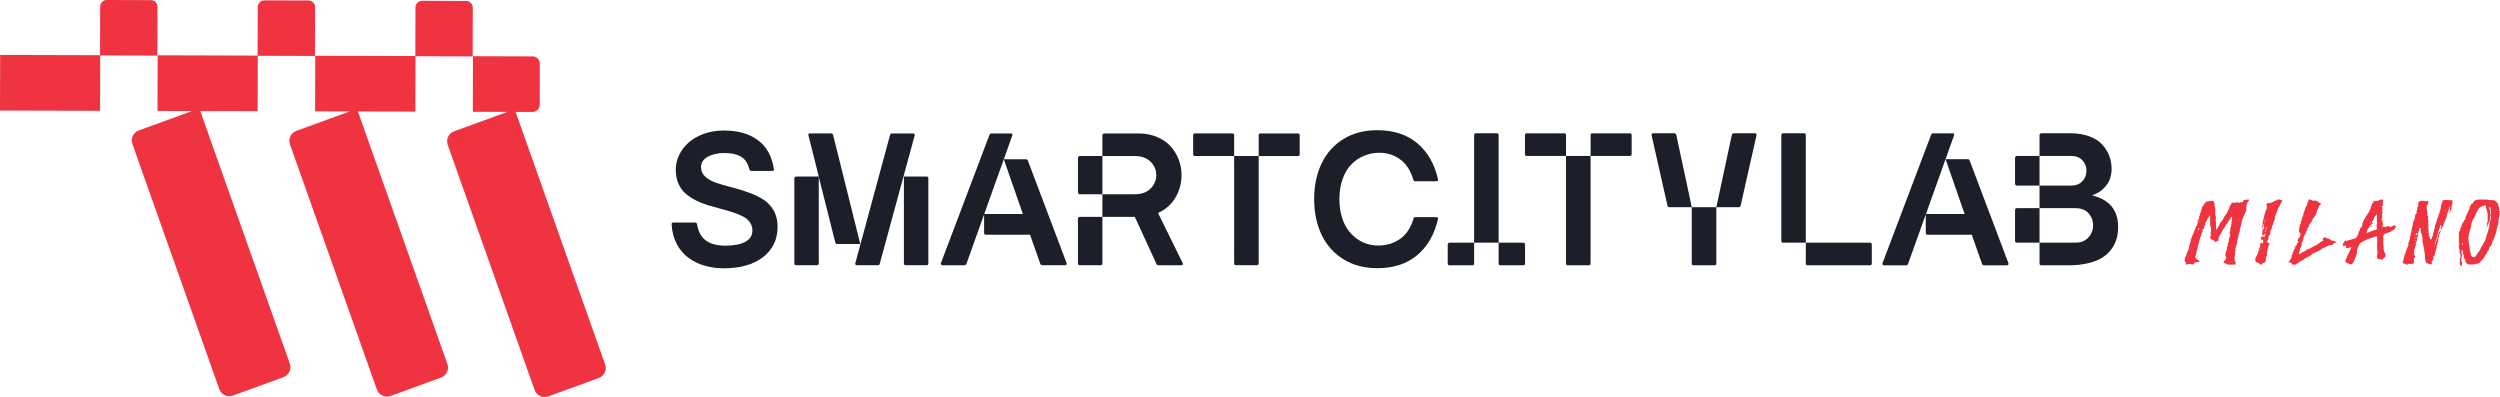
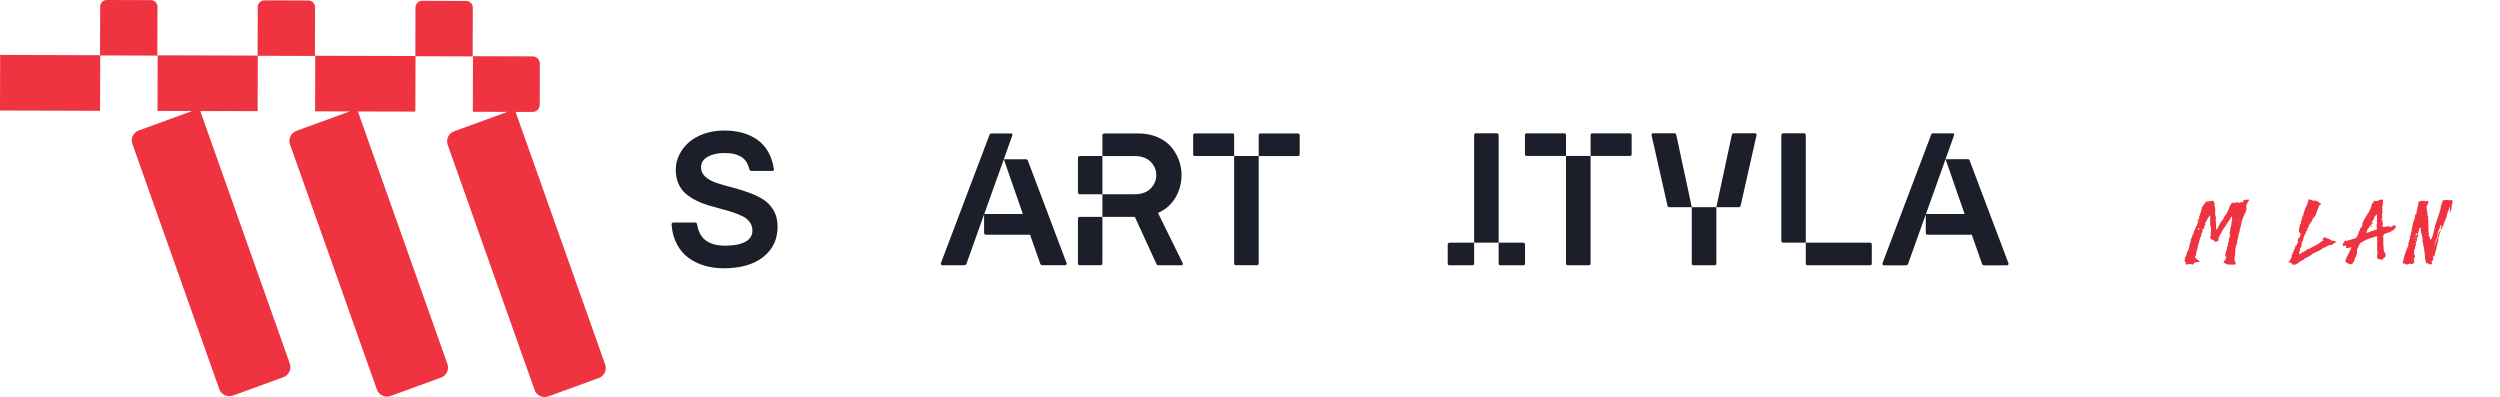
<svg xmlns="http://www.w3.org/2000/svg" width="340" height="54" viewBox="0 0 340 54" fill="none">
  <g clip-path="url(#clip0_265_158)">
    <path d="M102.202 23.246C102.06 23.246 101.964 23.171 101.915 23.022C101.807 22.581 101.647 22.212 101.433 21.915C101.222 21.619 100.958 21.392 100.646 21.234C100.334 21.077 100.007 20.966 99.666 20.904C99.323 20.842 98.933 20.811 98.492 20.811C97.61 20.811 96.862 20.979 96.253 21.317C95.644 21.655 95.34 22.134 95.34 22.761C95.34 23.254 95.531 23.674 95.915 24.025C96.3 24.376 96.798 24.654 97.409 24.863C98.02 25.072 98.696 25.268 99.434 25.456C100.172 25.645 100.912 25.866 101.652 26.124C102.395 26.382 103.071 26.694 103.685 27.055C104.296 27.419 104.794 27.919 105.179 28.562C105.563 29.204 105.754 29.957 105.754 30.824C105.754 32.541 105.106 33.913 103.809 34.943C102.511 35.972 100.713 36.487 98.415 36.487C97.489 36.487 96.625 36.369 95.82 36.132C95.015 35.894 94.288 35.541 93.638 35.069C92.988 34.599 92.459 33.975 92.049 33.199C91.641 32.425 91.404 31.533 91.337 30.524C91.329 30.45 91.347 30.388 91.393 30.336C91.44 30.287 91.499 30.261 91.574 30.261H94.538C94.688 30.261 94.775 30.341 94.801 30.499C94.958 31.492 95.353 32.224 95.983 32.699C96.612 33.173 97.504 33.41 98.663 33.41C99.821 33.41 100.69 33.238 101.345 32.892C102.001 32.547 102.328 32.036 102.328 31.36C102.328 30.927 102.209 30.545 101.972 30.218C101.735 29.89 101.415 29.622 101.01 29.418C100.605 29.214 100.143 29.029 99.622 28.861C99.101 28.693 98.554 28.536 97.979 28.386C97.404 28.237 96.829 28.074 96.253 27.899C95.678 27.724 95.131 27.502 94.61 27.236C94.089 26.97 93.627 26.661 93.222 26.31C92.817 25.959 92.498 25.508 92.26 24.953C92.023 24.399 91.904 23.772 91.904 23.073C91.904 22.374 92.056 21.73 92.361 21.092C92.665 20.455 93.091 19.888 93.643 19.393C94.192 18.898 94.886 18.5 95.725 18.199C96.563 17.899 97.476 17.75 98.469 17.75C100.337 17.75 101.864 18.18 103.05 19.045C104.237 19.906 104.97 21.214 105.246 22.962C105.271 23.045 105.261 23.114 105.215 23.169C105.168 23.223 105.104 23.251 105.021 23.251H102.207L102.202 23.246Z" fill="#1C1F2A" />
-     <path d="M108.029 35.819V24.27C108.029 24.195 108.055 24.133 108.104 24.082C108.153 24.033 108.217 24.007 108.292 24.007H111.354L109.953 18.431C109.894 18.24 109.961 18.144 110.154 18.144H113.031C113.188 18.144 113.281 18.224 113.307 18.382L116.995 33.181H113.869C113.712 33.181 113.619 33.101 113.593 32.944L111.354 24.056V35.817C111.354 35.984 111.271 36.067 111.104 36.067H108.292C108.117 36.067 108.029 35.984 108.029 35.817M116.554 36.07C116.461 36.07 116.397 36.044 116.353 35.99C116.312 35.935 116.304 35.866 116.327 35.783L121.04 18.384C121.074 18.227 121.164 18.147 121.316 18.147H124.154C124.246 18.147 124.313 18.175 124.36 18.227C124.406 18.281 124.417 18.351 124.391 18.433L119.652 35.845C119.619 35.995 119.528 36.07 119.376 36.07H116.552H116.554ZM122.931 35.819V24.007H126.006C126.173 24.007 126.256 24.095 126.256 24.27V35.819C126.256 35.987 126.173 36.07 126.006 36.07H123.194C123.019 36.07 122.931 35.987 122.931 35.819Z" fill="#1C1F2A" />
    <path d="M137.469 18.147C137.66 18.147 137.727 18.242 137.671 18.433L133.858 29.108H139.108L136.52 21.66H139.52C139.662 21.66 139.752 21.727 139.796 21.858L145.048 35.758C145.082 35.84 145.079 35.912 145.043 35.977C145.004 36.039 144.94 36.07 144.85 36.07H141.775C141.625 36.07 141.525 36.003 141.476 35.868L140.088 31.92H134.101C133.925 31.92 133.837 31.837 133.837 31.67V29.157L131.438 35.871C131.397 36.005 131.291 36.072 131.126 36.072H128.188C128.095 36.072 128.031 36.041 127.987 35.979C127.946 35.917 127.941 35.845 127.974 35.76L134.562 18.361C134.611 18.219 134.704 18.15 134.838 18.15H137.477L137.469 18.147Z" fill="#1C1F2A" />
    <path d="M146.601 26.158V21.482C146.601 21.407 146.627 21.345 146.676 21.294C146.725 21.245 146.789 21.219 146.864 21.219H149.926V26.418H146.864C146.789 26.418 146.727 26.393 146.676 26.344C146.627 26.295 146.601 26.23 146.601 26.155M149.926 29.495V35.819C149.926 35.987 149.844 36.07 149.676 36.07H146.864C146.689 36.07 146.601 35.987 146.601 35.819V29.745C146.601 29.578 146.689 29.495 146.864 29.495H149.926ZM149.926 29.495V26.421H154.288C155.23 26.421 155.96 26.163 156.476 25.645C156.991 25.129 157.252 24.515 157.252 23.808C157.252 23.102 156.994 22.501 156.476 21.99C155.96 21.477 155.23 21.221 154.288 21.221H149.926V18.41C149.926 18.335 149.952 18.273 150.001 18.222C150.05 18.173 150.114 18.147 150.189 18.147H154.801C155.751 18.147 156.61 18.309 157.376 18.634C158.142 18.959 158.761 19.39 159.233 19.929C159.705 20.468 160.064 21.069 160.314 21.735C160.564 22.403 160.688 23.094 160.688 23.811C160.688 24.91 160.415 25.928 159.863 26.867C159.313 27.803 158.521 28.502 157.487 28.962L160.838 35.76C160.879 35.85 160.881 35.928 160.845 35.984C160.807 36.044 160.747 36.072 160.665 36.072H157.564C157.422 36.072 157.327 36.013 157.278 35.897L154.34 29.498H149.926V29.495Z" fill="#1C1F2A" />
    <path d="M162.267 20.971V18.407C162.267 18.232 162.349 18.144 162.517 18.144H167.593C167.761 18.144 167.844 18.232 167.844 18.407V21.219H162.517C162.349 21.219 162.267 21.136 162.267 20.969M168.107 36.07C167.931 36.07 167.844 35.987 167.844 35.819V21.219H171.182V35.819C171.182 35.987 171.094 36.07 170.918 36.07H168.104H168.107ZM171.182 21.221V18.41C171.182 18.235 171.264 18.147 171.432 18.147H176.508C176.676 18.147 176.759 18.235 176.759 18.41V20.974C176.759 21.141 176.676 21.224 176.508 21.224H171.182V21.221Z" fill="#1C1F2A" />
-     <path d="M187.291 36.469C185.547 36.469 184.022 36.07 182.72 35.267C181.417 34.465 180.426 33.361 179.745 31.951C179.064 30.54 178.727 28.918 178.727 27.081C178.727 25.245 179.067 23.623 179.745 22.212C180.426 20.801 181.417 19.697 182.72 18.9C184.022 18.103 185.544 17.706 187.291 17.706C189.527 17.706 191.348 18.297 192.749 19.478C194.152 20.659 195.091 22.289 195.566 24.365C195.592 24.556 195.517 24.654 195.341 24.654H192.499C192.331 24.654 192.236 24.574 192.21 24.417C191.833 23.182 191.235 22.266 190.414 21.67C189.592 21.074 188.658 20.775 187.616 20.775C186.881 20.775 186.189 20.909 185.537 21.175C184.887 21.443 184.306 21.83 183.803 22.338C183.298 22.846 182.898 23.512 182.601 24.329C182.304 25.147 182.157 26.065 182.157 27.084C182.157 27.901 182.253 28.657 182.446 29.351C182.637 30.045 182.9 30.635 183.236 31.128C183.568 31.621 183.96 32.038 184.407 32.379C184.853 32.722 185.333 32.975 185.846 33.142C186.359 33.31 186.891 33.392 187.443 33.392C188.57 33.392 189.556 33.093 190.404 32.498C191.25 31.902 191.862 30.986 192.238 29.751C192.264 29.601 192.359 29.526 192.527 29.526H195.344C195.519 29.526 195.594 29.609 195.568 29.776C195.102 31.855 194.165 33.49 192.757 34.685C191.351 35.879 189.527 36.475 187.291 36.475" fill="#1C1F2A" />
    <path d="M196.889 35.83V33.264C196.889 33.189 196.915 33.124 196.964 33.075C197.013 33.026 197.077 33.001 197.152 33.001H200.482V35.83C200.482 35.997 200.395 36.08 200.219 36.08H197.152C196.977 36.08 196.889 35.997 196.889 35.83ZM200.482 18.39C200.482 18.214 200.565 18.126 200.733 18.126H203.562C203.73 18.126 203.813 18.214 203.813 18.39V33.001H200.482V18.39ZM203.813 35.83V33.001H207.143C207.218 33.001 207.28 33.026 207.331 33.075C207.38 33.124 207.406 33.189 207.406 33.264V35.83C207.406 35.997 207.318 36.08 207.143 36.08H204.076C203.9 36.08 203.813 35.997 203.813 35.83Z" fill="#1C1F2A" />
    <path d="M207.393 20.958V18.392C207.393 18.217 207.476 18.129 207.643 18.129H212.728C212.895 18.129 212.978 18.217 212.978 18.392V21.209H207.643C207.476 21.209 207.393 21.126 207.393 20.958ZM213.238 36.08C213.063 36.08 212.975 35.997 212.975 35.83V21.209H216.318V35.83C216.318 35.997 216.231 36.08 216.055 36.08H213.238ZM216.321 21.209V18.392C216.321 18.217 216.403 18.129 216.571 18.129H221.655C221.823 18.129 221.906 18.217 221.906 18.392V20.958C221.906 21.126 221.82 21.209 221.655 21.209H216.321Z" fill="#1C1F2A" />
    <path d="M227.062 28.18C226.905 28.18 226.807 28.105 226.773 27.956L224.619 18.415C224.586 18.224 224.658 18.126 224.833 18.126H227.702C227.859 18.126 227.952 18.206 227.978 18.364L230.083 28.18H227.065H227.062ZM230.08 35.83V28.18H233.423V35.83C233.423 35.997 233.336 36.08 233.16 36.08H230.343C230.168 36.08 230.08 35.997 230.08 35.83ZM233.421 28.18L235.526 18.364C235.551 18.206 235.642 18.126 235.802 18.126H238.68C238.848 18.126 238.915 18.222 238.882 18.415L236.728 27.956C236.694 28.105 236.599 28.18 236.439 28.18H233.421Z" fill="#1C1F2A" />
    <path d="M242.521 33.001C242.346 33.001 242.258 32.918 242.258 32.75V18.39C242.258 18.315 242.284 18.253 242.333 18.201C242.382 18.152 242.447 18.126 242.521 18.126H245.338C245.506 18.126 245.588 18.214 245.588 18.39V33.001H242.521ZM245.588 35.83V33.001H254.315C254.483 33.001 254.565 33.088 254.565 33.264V35.83C254.565 35.997 254.483 36.08 254.315 36.08H245.852C245.676 36.08 245.588 35.997 245.588 35.83Z" fill="#1C1F2A" />
    <path d="M265.546 18.129C265.737 18.129 265.804 18.224 265.747 18.418L261.93 29.108H267.189L264.597 21.647H267.602C267.744 21.647 267.837 21.714 267.878 21.848L273.138 35.77C273.171 35.853 273.169 35.928 273.13 35.99C273.091 36.052 273.027 36.083 272.937 36.083H269.857C269.707 36.083 269.606 36.016 269.555 35.881L268.164 31.925H262.167C261.992 31.925 261.904 31.842 261.904 31.675V29.157L259.5 35.881C259.459 36.016 259.353 36.083 259.188 36.083H256.244C256.152 36.083 256.084 36.052 256.043 35.99C256.002 35.928 255.997 35.856 256.03 35.77L262.629 18.343C262.678 18.201 262.771 18.131 262.905 18.131H265.546V18.129Z" fill="#1C1F2A" />
-     <path d="M274.046 24.977V21.472C274.046 21.397 274.072 21.335 274.121 21.283C274.17 21.234 274.234 21.209 274.309 21.209H277.376V25.24H274.309C274.234 25.24 274.172 25.214 274.121 25.165C274.072 25.116 274.046 25.052 274.046 24.977ZM274.046 32.75V28.569C274.046 28.495 274.072 28.433 274.121 28.381C274.17 28.332 274.234 28.306 274.309 28.306H277.376V33.001H274.309C274.134 33.001 274.046 32.918 274.046 32.75ZM277.639 36.08C277.464 36.08 277.376 35.997 277.376 35.83V33.001H282.259C283.01 33.001 283.598 32.768 284.024 32.299C284.449 31.832 284.661 31.28 284.661 30.646C284.661 30.011 284.449 29.462 284.029 29C283.606 28.536 283.015 28.306 282.257 28.306H277.374V25.24H281.656C282.324 25.24 282.84 25.041 283.208 24.644C283.575 24.247 283.76 23.77 283.76 23.21C283.76 22.65 283.577 22.199 283.208 21.802C282.842 21.404 282.324 21.206 281.656 21.206H277.374V18.39C277.374 18.315 277.399 18.253 277.448 18.201C277.497 18.15 277.562 18.126 277.637 18.126H281.581C282.558 18.126 283.42 18.266 284.165 18.547C284.914 18.825 285.497 19.202 285.92 19.674C286.34 20.146 286.655 20.659 286.866 21.214C287.075 21.768 287.178 22.354 287.178 22.973C287.178 23.432 287.106 23.878 286.959 24.311C286.812 24.744 286.536 25.173 286.126 25.593C285.716 26.014 285.202 26.331 284.586 26.54V26.589C286.905 27.174 288.066 28.6 288.066 30.87C288.066 31.43 287.999 31.953 287.865 32.441C287.73 32.928 287.501 33.4 287.176 33.857C286.851 34.311 286.438 34.7 285.935 35.02C285.435 35.342 284.792 35.598 284.008 35.791C283.224 35.982 282.329 36.08 281.328 36.08H277.634H277.639Z" fill="#1C1F2A" />
    <path d="M299.32 28.899C299.32 28.899 299.434 28.899 299.32 28.812V28.634C299.434 28.546 299.434 28.456 299.434 28.368C299.434 28.28 299.434 28.19 299.547 28.103L299.89 27.571C300.004 27.571 300.004 27.484 300.12 27.393H300.463C300.577 27.306 300.806 27.306 300.922 27.306C301.038 27.306 301.038 27.393 301.038 27.393C301.152 27.571 301.268 27.659 301.152 27.837V28.015C301.265 28.103 301.265 28.28 301.265 28.368V29.078C301.265 29.256 301.265 29.343 301.379 29.521V29.609C301.265 29.875 301.379 30.14 301.379 30.494V31.29C301.456 31.172 301.533 31.083 301.608 31.025C301.724 30.759 301.838 30.581 301.951 30.316C302.181 30.05 302.411 29.784 302.524 29.431C302.638 29.343 302.754 29.165 302.754 29.078C302.87 29.078 302.87 28.99 302.87 28.99V28.902C302.983 28.637 303.213 28.371 303.213 28.105C303.326 28.017 303.326 27.84 303.442 27.752C303.442 27.664 303.556 27.574 303.556 27.574H304.129C304.129 27.486 304.245 27.486 304.358 27.486V27.574H304.588C304.701 27.486 304.817 27.486 304.931 27.486H305.044C305.044 27.398 305.044 27.308 305.158 27.221C305.387 27.221 305.501 27.133 305.847 27.133V27.311C305.617 27.489 305.617 27.754 305.503 27.93V28.549C305.503 28.727 305.39 28.902 305.274 29.08C305.16 29.346 305.044 29.611 304.931 29.965C304.817 30.318 304.817 30.584 304.701 30.94C304.588 31.205 304.588 31.383 304.588 31.561C304.474 31.649 304.474 31.739 304.474 31.739C304.474 32.005 304.361 32.183 304.361 32.449C304.247 32.626 304.247 32.802 304.247 33.068C304.131 33.245 304.131 33.511 304.018 33.687V34.04C304.018 34.218 303.904 34.393 304.018 34.571C303.904 34.837 303.904 35.015 303.904 35.19V35.456C303.904 35.456 303.904 35.544 304.018 35.634C304.131 35.721 304.018 35.812 304.018 35.899V35.987H303.102C302.986 35.987 302.872 35.987 302.872 35.899C302.756 35.899 302.643 35.812 302.643 35.812C302.413 35.812 302.413 35.724 302.413 35.634C302.413 35.544 302.527 35.546 302.527 35.456C302.756 35.278 302.756 35.102 302.756 34.925C302.643 34.837 302.643 34.746 302.643 34.659C302.643 34.481 302.756 34.306 302.756 34.04C302.756 34.04 302.872 34.04 302.872 33.952V33.599C302.986 33.511 302.986 33.333 302.986 33.155C302.986 32.967 303.058 32.977 303.102 32.977V32.624C303.215 32.358 303.215 32.18 303.332 31.915C303.218 31.827 303.218 31.737 303.218 31.649C303.331 31.471 303.332 31.205 303.332 31.03V30.942C303.445 30.855 303.445 30.677 303.445 30.499C303.558 30.411 303.445 30.321 303.445 30.233C303.445 30.233 303.559 30.145 303.559 30.055V29.524L303.445 29.436C303.445 29.614 303.331 29.702 303.215 29.88C303.215 29.88 303.215 29.967 303.102 30.058C302.986 30.058 303.102 30.145 302.986 30.236L302.643 30.767C302.529 30.945 302.3 31.21 302.184 31.476C302.07 31.742 301.841 32.007 301.724 32.361V32.714C301.571 32.773 301.457 32.832 301.381 32.892C301.306 32.892 301.229 32.863 301.152 32.804C301.152 32.717 301.038 32.626 300.922 32.626C300.847 32.568 300.77 32.539 300.693 32.539C300.693 32.48 300.654 32.421 300.577 32.361C300.577 32.273 300.577 32.095 300.693 32.007V31.92C300.577 31.742 300.693 31.654 300.693 31.476V30.857C300.693 30.857 300.577 30.769 300.577 30.679V29.263C300.463 29.351 300.347 29.529 300.347 29.617C300.231 29.704 300.117 29.882 300.117 30.06C300.004 30.06 300.004 30.148 300.004 30.238C300.004 30.238 299.89 30.238 299.89 30.326C299.89 30.413 300.004 30.504 299.89 30.591C299.777 30.679 299.777 30.857 299.777 30.945V31.032C299.777 31.091 299.739 31.12 299.663 31.12H299.547V31.564C299.434 31.564 299.434 31.651 299.434 31.651V31.829H299.32C299.32 31.917 299.434 31.917 299.434 32.007C299.32 32.007 299.32 32.095 299.32 32.185C299.32 32.276 299.204 32.273 299.204 32.363C299.204 32.541 299.091 32.717 299.091 32.895C299.015 32.953 299.015 32.982 299.091 32.982C299.091 33.07 298.977 33.16 298.977 33.16C298.977 33.426 298.861 33.604 298.861 33.779C298.861 33.867 298.861 33.957 298.748 34.045V34.133C298.748 34.311 298.634 34.576 298.634 34.752C298.521 34.839 298.521 34.93 298.521 35.017C298.75 35.195 298.864 35.371 299.093 35.461V35.549L299.207 35.636H298.864C298.634 35.636 298.634 35.724 298.405 35.724V35.812C298.291 35.899 298.291 35.99 298.175 35.99C298.059 35.99 298.061 35.902 297.945 35.902C297.829 35.902 297.829 35.99 297.716 35.902C297.602 35.902 297.486 35.902 297.486 35.99H297.257V35.812C297.257 35.724 297.257 35.634 297.143 35.546C297.068 35.488 297.068 35.428 297.143 35.368V35.015C297.257 34.927 297.257 34.837 297.373 34.661V34.483C297.486 34.306 297.486 34.13 297.602 34.04C297.602 33.952 297.716 33.774 297.716 33.687C297.716 33.421 297.829 33.243 297.829 33.068C297.945 32.889 297.945 32.802 297.945 32.624V32.536C298.059 32.449 298.059 32.358 298.059 32.27C298.172 32.093 298.172 31.917 298.288 31.827V31.739C298.402 31.651 298.402 31.474 298.402 31.386C298.402 31.386 298.402 31.298 298.515 31.298V31.032H298.629V30.945C298.629 30.857 298.629 30.767 298.742 30.679V30.767C298.856 30.589 298.742 30.413 298.972 30.323C298.856 30.235 298.856 30.145 298.856 30.145C298.856 30.058 298.972 30.058 298.972 30.058C298.972 29.97 298.856 29.97 298.856 29.97C298.856 29.882 298.972 29.882 298.972 29.792V29.704C299.086 29.704 298.972 29.882 299.086 29.882V29.439C299.086 29.351 299.199 29.261 299.199 29.261V29.173C299.315 29.173 299.199 29.085 299.199 29.085C299.199 28.997 299.199 28.907 299.315 28.907M298.975 31.29C299.088 31.203 299.088 31.113 299.088 31.025H298.975C298.975 31.113 298.859 31.203 298.975 31.29ZM299.091 30.14H299.204V30.052C299.204 30.052 299.091 30.052 299.091 30.14ZM304.363 29.962C304.363 29.962 304.477 29.962 304.477 29.875H304.363V29.962Z" fill="#EF3340" />
-     <path d="M310.353 27.239V27.417C310.124 27.628 310.124 27.881 309.982 28.092C309.881 28.281 309.752 28.348 309.752 28.58C309.608 28.869 309.51 29.222 309.381 29.511V29.689C309.381 29.8 309.381 29.978 309.28 29.978V30.045C309.28 30.156 309.136 30.267 309.136 30.445V30.522C309.136 30.522 309.136 30.622 309.007 30.733C309.007 30.8 308.906 30.911 309.007 30.989C309.007 31.056 308.973 31.089 308.906 31.089C308.906 31.2 308.906 31.278 308.777 31.378V31.577C308.777 31.755 308.677 31.964 308.535 32.142C308.535 32.219 308.39 32.33 308.535 32.431V32.508C308.39 32.608 308.292 32.686 308.39 32.797C308.323 32.864 308.323 32.923 308.39 32.975C308.39 32.975 308.535 32.975 308.535 33.086H308.679C308.535 33.361 308.393 33.728 308.393 34.017C308.292 34.306 308.292 34.481 308.292 34.78C308.292 34.847 308.148 34.958 308.148 35.069V35.422C308.148 35.533 308.148 35.6 308.019 35.6C308.019 35.726 307.985 35.788 307.918 35.788C307.851 35.788 307.775 35.763 307.689 35.711C307.689 35.788 307.689 35.889 307.544 36C307.544 36 307.415 36 307.315 35.889C307.315 35.788 307.17 35.788 307.17 35.788C307.085 35.711 306.941 35.711 306.941 35.711C306.799 35.6 306.711 35.533 306.711 35.314V35.247C306.711 35.136 306.796 35.069 306.796 34.958C307.082 34.669 307.082 34.373 307.168 34.084C307.168 34.039 307.216 34.017 307.312 34.017C307.312 33.943 307.264 33.906 307.168 33.906C307.168 33.839 307.168 33.728 307.312 33.728V33.55C307.413 33.439 307.413 33.361 307.413 33.261C307.413 33.261 307.312 33.261 307.312 33.15H307.413C307.413 33.105 307.456 33.046 307.542 32.972L307.686 33.083C307.542 33.15 307.686 33.15 307.686 33.15C307.753 33.105 307.787 33.046 307.787 32.972V32.606H307.686C307.642 32.737 307.529 32.683 307.542 32.683V32.505C307.542 32.505 307.542 32.428 307.413 32.327C307.542 32.216 307.686 32.216 307.686 32.139V31.85C307.542 31.75 307.686 31.75 307.686 31.672V31.373C307.686 31.373 307.686 31.272 307.787 31.272V31.195C307.787 31.195 307.916 31.084 307.916 30.984V30.728C307.916 30.728 307.787 30.728 307.787 30.617C307.916 30.617 307.916 30.517 307.916 30.439C307.787 30.517 307.787 30.617 307.787 30.617V30.906C307.787 30.984 307.686 31.084 307.686 31.084C307.542 31.084 307.686 31.084 307.686 30.984C307.686 30.728 307.686 30.331 307.787 29.975C307.916 29.4 308.016 28.869 308.287 28.348V27.994C308.143 27.816 308.287 27.705 308.388 27.628H308.674C308.775 27.628 308.904 27.527 309.004 27.527C309.09 27.453 309.214 27.391 309.376 27.339C309.376 27.339 309.505 27.239 309.605 27.239C309.75 27.161 309.879 27.061 310.121 27.161C310.206 27.161 310.206 27.239 310.351 27.239M307.544 33.715H307.415V33.826L307.544 33.715ZM308.145 31.845L308.016 31.744V31.845L307.916 31.956H307.787V31.845C307.686 32.134 307.686 32.42 307.686 32.598C307.686 32.42 307.686 32.211 307.787 32.134H307.916C307.916 32.211 307.787 32.211 307.916 32.322C308.016 32.134 308.016 32.033 308.145 31.845ZM307.916 30.328C308.016 30.261 308.016 30.151 308.016 30.04C307.916 30.151 307.916 30.261 307.916 30.261V30.328ZM307.916 32.42V32.598C308.016 32.598 307.916 32.498 307.916 32.42ZM308.016 29.973C308.145 29.973 308.145 29.862 308.016 29.862V29.973ZM308.145 31.368C308.016 31.368 308.016 31.445 308.016 31.566C308.145 31.566 308.145 31.445 308.145 31.445V31.368ZM308.29 31.082C308.145 31.082 308.016 31.082 308.145 31.192V31.27C308.145 31.218 308.193 31.192 308.29 31.192V31.082ZM308.29 30.793C308.29 30.867 308.241 30.929 308.145 30.981C308.39 30.981 308.375 30.971 308.29 30.793Z" fill="#EF3340" />
    <path d="M317.746 32.975C317.633 32.975 317.517 33.062 317.403 33.062C317.403 33.15 317.29 33.15 317.29 33.15C317.29 33.238 317.176 33.328 317.06 33.328C316.831 33.328 316.717 33.328 316.601 33.416C316.487 33.503 316.242 33.594 316.129 33.681C315.899 33.681 315.899 33.769 315.786 33.859C315.672 33.947 315.456 34.037 315.342 34.125C314.999 34.303 314.653 34.391 314.426 34.569C314.349 34.627 314.31 34.686 314.31 34.746H314.197C314.083 34.834 313.967 34.834 313.967 34.925C313.854 34.925 313.738 35.012 313.738 35.012C313.622 35.1 313.508 35.1 313.379 35.19C313.379 35.278 313.266 35.368 313.15 35.368C313.036 35.456 312.806 35.546 312.69 35.634C312.69 35.721 312.476 35.812 312.476 35.812C312.363 35.899 312.247 35.899 312.247 35.99H311.787C311.712 35.931 311.674 35.872 311.674 35.812C311.558 35.724 311.444 35.634 311.215 35.724C311.215 35.666 311.254 35.606 311.331 35.546C311.444 35.368 311.674 35.102 311.674 34.837V34.659C311.788 34.659 311.787 34.571 311.787 34.481V34.303H311.901C311.901 34.125 312.014 34.037 312.014 33.859H312.128C312.128 33.772 312.015 33.681 312.128 33.594C312.128 33.652 312.166 33.652 312.241 33.594V33.506C312.128 33.506 312.128 33.594 312.128 33.594V33.416H312.241C312.241 33.416 312.358 33.416 312.358 33.328C312.433 33.328 312.433 33.299 312.358 33.24C312.358 33.153 312.358 33.062 312.587 33.062L312.474 32.975C312.474 32.975 312.587 32.887 312.587 32.797H312.474C312.36 32.709 312.587 32.619 312.587 32.531H312.474C312.474 32.443 312.587 32.353 312.688 32.353V32.441C312.688 32.441 312.801 32.441 312.801 32.353H312.688V32.265C312.801 32.178 312.917 32.087 312.801 32C312.801 31.912 312.915 31.912 312.915 31.822H313.028C313.028 31.822 312.915 31.734 312.915 31.822C312.685 31.644 312.585 31.468 312.685 31.203C312.685 30.937 312.799 30.759 312.799 30.494C312.912 30.494 312.912 30.406 312.912 30.406C312.912 30.228 312.912 30.052 313.026 29.962C313.026 29.697 313.139 29.519 313.255 29.253C313.255 29.165 313.255 28.987 313.369 28.809C313.369 28.722 313.369 28.631 313.498 28.544V28.278C313.727 28.1 313.727 27.834 313.841 27.569V27.481C313.954 27.393 313.954 27.215 313.954 27.128H314.184C314.297 27.215 314.413 27.215 314.413 27.215C314.527 27.303 314.643 27.303 314.643 27.303H314.757C314.873 27.215 314.873 27.303 314.986 27.303C315.216 27.391 315.445 27.569 315.546 27.656C315.659 27.656 315.659 27.744 315.659 27.744C315.659 27.922 315.445 27.832 315.445 27.922C315.329 28.1 315.329 28.275 315.216 28.453C315.216 28.512 315.178 28.571 315.102 28.631V28.719C315.102 28.807 315.102 28.897 314.986 28.985V29.163C314.986 29.25 314.873 29.341 314.757 29.428C314.873 29.606 314.643 29.606 314.643 29.606C314.567 29.665 314.53 29.724 314.53 29.784C314.53 29.784 314.53 29.872 314.416 29.962C314.416 30.05 314.416 30.14 314.3 30.228C314.3 30.228 314.186 30.316 314.186 30.406C314.073 30.406 314.073 30.494 314.073 30.584C313.957 30.672 314.073 30.762 313.957 30.849C313.843 30.937 313.957 30.937 313.957 31.027H313.727C313.841 31.205 313.841 31.293 313.727 31.381C313.65 31.439 313.611 31.498 313.611 31.559C313.611 31.646 313.611 31.737 313.498 31.824C313.498 31.912 313.369 32.002 313.369 32.09C313.369 32.178 313.255 32.268 313.255 32.443C313.255 32.619 313.142 32.797 313.026 33.062V33.24C313.026 33.418 313.026 33.506 312.912 33.594C312.912 33.652 312.874 33.711 312.799 33.772V34.037C312.799 34.125 312.685 34.215 312.685 34.303V34.569H312.799C312.799 34.481 312.912 34.481 313.028 34.391C313.258 34.213 313.616 34.125 313.73 33.947C313.843 33.859 314.073 33.859 314.189 33.769C314.303 33.681 314.532 33.591 314.648 33.503C314.724 33.503 314.762 33.474 314.762 33.416H314.878C315.221 33.238 315.45 33.062 315.665 32.884C315.778 32.797 315.894 32.706 316.008 32.706C316.008 32.619 315.894 32.619 315.894 32.529C315.894 32.438 315.894 32.441 316.008 32.35C316.121 32.263 316.237 32.263 316.366 32.35C316.366 32.35 316.482 32.35 316.482 32.438C316.712 32.438 316.825 32.526 316.941 32.616C317.055 32.704 317.171 32.794 317.285 32.704C317.398 32.791 317.628 32.791 317.744 32.969" fill="#EF3340" />
    <path d="M320.983 31.014C321.169 30.937 321.169 30.947 321.197 30.816C321.254 30.695 321.326 30.561 321.27 30.416C321.27 30.406 321.285 30.383 321.285 30.362C321.298 30.295 321.443 30.251 321.37 30.174L321.455 29.985L321.77 29.454C321.884 29.276 321.971 29.101 322.1 28.943C322.185 28.832 322.245 28.711 322.286 28.59C322.4 28.358 322.5 28.136 322.529 27.904C322.557 27.803 322.614 27.716 322.657 27.605C322.701 27.595 322.743 27.582 322.802 27.561C322.802 27.527 322.786 27.484 322.802 27.44C322.802 27.396 322.817 27.352 322.817 27.319C322.975 27.329 323.132 27.329 323.29 27.329C323.346 27.329 323.418 27.295 323.475 27.262C323.633 27.151 323.834 27.13 324.048 27.14C324.105 27.195 324.105 27.262 324.105 27.329L324.061 27.682V27.783C324.089 27.883 324.089 27.961 323.989 28.048C323.932 28.092 323.989 28.136 323.989 28.193C324.017 28.358 324.017 28.536 323.989 28.701C323.989 28.812 323.989 28.899 324.045 28.99C323.932 29.078 323.932 29.168 323.932 29.279C323.932 29.323 324.045 29.323 324.004 29.39C323.976 29.444 323.989 29.5 323.976 29.555V29.699L323.919 29.776C323.847 29.831 323.818 29.898 323.847 29.965C323.86 29.954 323.875 29.942 323.891 29.942C323.906 29.898 323.906 29.831 323.991 29.854C324.048 29.864 324.035 29.921 324.035 29.954C324.022 30.021 323.95 30.099 324.007 30.153C324.063 30.207 324.022 30.274 324.05 30.331C324.094 30.388 324.05 30.419 324.05 30.475C324.066 30.563 324.066 30.63 324.007 30.707C323.991 30.731 324.007 30.785 324.007 30.808C324.208 30.896 324.394 30.886 324.566 30.808C324.724 30.731 324.853 30.754 324.982 30.818C325.01 30.829 325.038 30.852 325.067 30.873C325.211 30.818 325.369 30.805 325.469 30.684C325.469 30.651 325.541 30.64 325.583 30.617C325.727 30.695 325.828 30.782 325.869 30.893C325.768 30.971 325.668 31.058 325.624 31.169C325.58 31.257 325.51 31.324 325.382 31.334C325.353 31.345 325.296 31.355 325.281 31.368C325.224 31.546 325.007 31.556 324.837 31.613L324.365 31.791C324.308 31.824 324.236 31.845 324.192 31.878C324.148 32.01 324.136 32.144 324.092 32.265C324.063 32.332 324.148 32.376 324.177 32.443C324.133 32.544 324.105 32.642 324.133 32.763C324.148 32.773 324.148 32.807 324.133 32.83C324.105 32.941 324.148 33.073 324.133 33.196C324.105 33.307 324.161 33.408 324.161 33.506C324.161 33.55 324.177 33.594 324.177 33.638C324.133 33.846 324.205 34.058 324.262 34.28C324.375 34.357 324.363 34.478 324.435 34.589C324.45 34.633 324.507 34.69 324.419 34.744C324.404 34.767 324.419 34.821 324.419 34.844C324.404 34.932 324.363 35.01 324.247 35.043C324.161 35.066 324.133 35.11 324.133 35.175C324.133 35.218 324.076 35.262 324.048 35.296C323.947 35.329 323.847 35.306 323.746 35.285C323.674 35.262 323.589 35.242 323.504 35.231C323.388 35.221 323.318 35.177 323.318 35.087C323.289 35.033 323.274 34.976 323.274 34.909C323.274 34.832 323.274 34.731 323.302 34.654C323.346 34.489 323.331 34.334 323.318 34.166C323.302 34.011 323.29 33.857 323.29 33.702C323.274 33.48 323.305 33.282 323.29 33.07C323.29 32.969 323.318 32.871 323.305 32.771C323.289 32.737 323.32 32.704 323.32 32.683C323.32 32.65 323.336 32.616 323.32 32.606C323.248 32.495 323.292 32.384 323.305 32.286V32.165C323.248 32.165 323.191 32.142 323.148 32.154C322.805 32.255 322.474 32.376 322.131 32.474C321.886 32.562 321.688 32.696 321.458 32.784C321.445 32.784 321.445 32.794 321.43 32.794C321.357 32.828 321.316 32.915 321.216 32.928C321.13 32.962 321.074 33.029 320.986 33.073C320.942 33.096 320.942 33.127 320.914 33.173C320.785 33.405 320.7 33.661 320.571 33.903C320.558 33.957 320.558 34.035 320.558 34.102C320.571 34.324 320.542 34.532 320.442 34.744C320.429 34.788 320.442 34.855 320.413 34.899C320.269 35.066 320.256 35.252 320.184 35.43C320.14 35.574 320.026 35.706 319.926 35.85C319.869 35.904 319.812 35.917 319.74 35.938C319.668 35.972 319.611 35.959 319.539 35.928C319.425 35.871 319.325 35.783 319.167 35.75C319.124 35.75 319.111 35.706 319.082 35.683C319.038 35.629 319.01 35.572 318.953 35.528C319.038 35.195 319.224 34.896 319.353 34.576C319.482 34.267 319.655 33.957 319.812 33.635C319.539 33.645 319.325 33.79 319.067 33.723V33.457C319.067 33.457 319.038 33.423 319.023 33.403C318.966 33.38 318.922 33.426 318.866 33.436L318.693 33.47C318.564 33.315 318.592 33.127 318.737 33.016C318.793 32.982 318.837 32.962 318.822 32.895C318.822 32.851 318.878 32.794 318.894 32.75C318.995 32.706 319.067 32.771 319.152 32.784C319.224 32.761 319.265 32.696 319.366 32.696L320.269 32.43C320.398 32.387 320.455 32.33 320.511 32.242L320.684 31.899C320.741 31.799 320.769 31.701 320.769 31.59C320.769 31.533 320.813 31.479 320.854 31.435C320.955 31.301 320.983 31.18 320.983 31.014ZM321.757 31.724C321.773 31.713 321.773 31.701 321.773 31.69C321.773 31.69 321.773 31.68 321.757 31.68C321.757 31.69 321.744 31.703 321.744 31.713C321.744 31.713 321.757 31.713 321.757 31.724ZM322.547 30.715C322.547 30.715 322.575 30.803 322.547 30.793C322.575 30.826 322.575 30.86 322.503 30.88C322.487 30.837 322.459 30.803 322.43 30.759C322.402 30.726 322.446 30.648 322.358 30.615C322.33 30.669 322.302 30.726 322.286 30.769C322.258 30.88 322.214 30.968 322.1 31.045C322.028 31.089 321.987 31.156 321.971 31.234C321.971 31.301 321.915 31.365 321.886 31.432C321.886 31.476 321.858 31.51 321.842 31.564C321.814 31.608 321.858 31.641 321.899 31.664H321.956C322.327 31.499 322.714 31.355 323.117 31.254C323.202 31.231 323.246 31.187 323.274 31.143C323.259 31.1 323.259 31.056 323.246 31.022C323.217 30.79 323.189 30.558 323.29 30.336C323.305 30.313 323.29 30.269 323.29 30.248C323.274 30.205 323.246 30.171 323.246 30.148C323.246 30.047 323.261 29.949 323.261 29.859C323.277 29.748 323.277 29.627 323.277 29.516C323.277 29.395 323.261 29.294 323.248 29.173C323.248 29.163 323.233 29.15 323.22 29.139C323.163 29.24 323.091 29.328 323.019 29.428V29.418C322.962 29.462 322.874 29.495 322.89 29.583C322.905 29.771 322.732 29.916 322.647 30.081C322.575 30.104 322.562 30.158 322.562 30.215C322.562 30.272 322.606 30.316 322.647 30.359C322.676 30.326 322.691 30.326 322.704 30.316C322.714 30.396 322.681 30.451 322.603 30.481L322.487 30.514C322.431 30.602 322.487 30.659 322.544 30.713M322.43 30.372L322.402 30.339C322.402 30.339 322.358 30.362 322.358 30.383C322.358 30.393 322.387 30.406 322.402 30.416C322.402 30.406 322.418 30.395 322.43 30.372ZM325.255 30.947C325.24 30.947 325.227 30.937 325.211 30.937C325.211 30.937 325.196 30.947 325.183 30.947C325.211 30.958 325.227 30.958 325.24 30.958C325.24 30.958 325.255 30.958 325.255 30.947Z" fill="#EF3340" />
    <path d="M333.536 27.215V27.471C333.46 27.471 333.46 27.504 333.536 27.571V27.749C333.536 27.749 333.536 27.827 333.422 27.827V28.27C333.422 28.536 333.208 28.791 333.092 29.067C333.205 28.791 333.205 28.27 333.205 28.092C333.092 28.18 333.092 28.27 333.092 28.358C332.963 28.624 332.849 28.967 332.749 29.323C332.749 29.41 332.749 29.578 332.635 29.766C332.522 29.944 332.522 30.109 332.406 30.287C332.292 30.465 332.292 30.64 332.292 30.731L332.179 30.819C331.949 31.162 331.949 31.605 331.72 31.959C331.72 32.046 331.72 32.224 331.606 32.301V32.745C331.505 33.011 331.505 33.266 331.392 33.454C331.392 33.797 331.278 34.053 331.162 34.419V34.674C331.033 34.762 331.033 34.852 330.933 34.852V34.94C330.933 35.028 330.819 35.206 330.933 35.293V35.371C330.857 35.371 330.819 35.4 330.819 35.458C330.703 35.458 330.703 35.546 330.703 35.647C330.819 35.734 330.703 35.812 330.703 35.902C330.59 35.99 330.474 35.99 330.373 35.902C330.259 35.902 330.26 35.814 330.131 35.814C329.901 35.814 329.901 35.649 329.901 35.549C329.901 35.461 329.901 35.371 329.8 35.293V34.85C329.8 34.496 329.687 34.241 329.687 33.888C329.687 33.8 329.687 33.622 329.571 33.454C329.571 33.266 329.571 33.101 329.457 32.923V32.227C329.344 32.049 329.344 31.86 329.344 31.783C329.228 31.605 329.228 31.517 329.228 31.43V31.076L329.114 30.989H329.001V31.432H328.887V31.61C328.771 31.788 328.887 31.964 328.887 32.142C328.81 32.142 328.771 32.171 328.771 32.229C328.771 32.394 328.671 32.572 328.671 32.838C328.557 32.838 328.67 32.926 328.557 33.016V33.459C328.557 33.547 328.443 33.459 328.443 33.459V33.803C328.366 33.861 328.327 33.92 328.327 33.98V34.502C328.198 34.589 328.327 34.589 328.443 34.767C328.443 34.855 328.444 35.033 328.327 35.12C328.198 35.298 328.327 35.464 328.327 35.652V35.817H328.198C328.098 35.905 327.984 35.905 327.868 35.905C327.755 35.817 327.639 35.905 327.538 35.905C327.462 35.963 327.381 35.992 327.293 35.992C327.293 35.992 327.18 35.992 327.18 35.905C327.066 35.905 326.965 35.817 326.849 35.817C326.736 35.739 326.736 35.652 326.736 35.652C326.849 35.551 326.849 35.464 326.849 35.376C326.963 34.945 327.063 34.589 327.18 34.246C327.293 34.058 327.293 33.98 327.293 33.893C327.422 33.715 327.422 33.55 327.538 33.459V33.016C327.639 32.928 327.639 32.838 327.639 32.75C327.639 32.663 327.752 32.572 327.752 32.485V32.142C327.866 32.054 327.866 31.964 327.866 31.788V31.701C327.979 31.613 327.979 31.435 327.979 31.347C327.979 31.081 328.093 30.904 328.093 30.651C328.193 30.473 328.193 30.297 328.193 30.207C328.193 30.117 328.193 30.119 328.322 30.029C328.322 29.864 328.438 29.676 328.438 29.421C328.438 29.421 328.552 29.421 328.438 29.333C328.438 29.245 328.552 29.155 328.552 29.078C328.665 29.078 328.665 28.977 328.665 28.977V28.634C328.766 28.546 328.766 28.456 328.766 28.368C328.665 28.368 328.665 28.281 328.766 28.281C328.766 28.193 328.766 28.103 328.882 28.015V27.672C328.882 27.484 328.996 27.396 329.112 27.396C329.112 27.396 329.112 27.319 329.225 27.319H329.684C329.798 27.319 329.798 27.396 329.898 27.396C329.898 27.396 330.012 27.319 330.128 27.319C330.214 27.319 330.257 27.344 330.257 27.396C330.257 27.672 330.128 27.84 330.014 28.105V28.193C330.014 28.459 330.128 28.714 330.128 28.98V29.245C330.128 29.333 330.257 29.423 330.257 29.511C330.128 29.676 330.257 29.864 330.257 30.032V31.172C330.37 31.272 330.257 31.35 330.257 31.438C330.257 31.438 330.257 31.525 330.37 31.525C330.37 31.613 330.257 31.613 330.128 31.703H330.257C330.4 31.762 330.4 31.85 330.257 31.969C330.333 32.027 330.37 32.087 330.37 32.147V32.234C330.471 32.234 330.471 32.312 330.471 32.312V32.49C330.587 32.49 330.471 32.578 330.471 32.578C330.548 32.578 330.625 32.548 330.701 32.49C330.701 32.402 330.701 32.312 330.817 32.147C330.93 31.703 331.031 31.272 331.16 30.829V30.651C331.16 30.563 331.273 30.563 331.273 30.473V30.295C331.273 30.207 331.387 30.207 331.387 30.117V29.952C331.5 29.864 331.5 29.676 331.5 29.586C331.601 29.586 331.601 29.508 331.601 29.418C331.601 29.24 331.714 29.152 331.714 29.075C331.828 28.709 331.944 28.456 331.944 28.1C332.057 27.834 332.057 27.669 332.174 27.391C332.174 27.313 332.287 27.226 332.287 27.226C332.63 27.226 332.847 27.138 333.089 27.226H333.533L333.536 27.215ZM328.32 33.096V33.261C328.397 33.203 328.397 33.147 328.32 33.096ZM328.436 32.474V32.219C328.436 32.296 328.32 32.384 328.436 32.474ZM328.549 32.83C328.549 32.772 328.511 32.683 328.436 32.565C328.436 32.652 328.436 32.742 328.549 32.83ZM328.766 31.956C328.665 31.855 328.766 31.778 328.665 31.69C328.665 31.778 328.436 31.855 328.552 31.956H328.766ZM328.549 32.131V32.387C328.663 32.299 328.663 32.221 328.549 32.131ZM331.157 33.351H331.028L331.157 33.452V33.351ZM331.947 30.638C331.833 30.638 331.833 30.726 331.833 30.726V30.981C331.72 31.069 331.72 31.159 331.72 31.257C331.72 31.334 331.606 31.422 331.606 31.334V31.6C331.505 31.688 331.606 31.778 331.505 31.855V31.956C331.505 32.221 331.392 32.387 331.276 32.652C331.276 32.83 331.162 33.006 331.162 33.096V33.173C331.162 33.173 331.276 33.173 331.276 33.096V32.918C331.389 32.74 331.389 32.565 331.505 32.387C331.505 32.221 331.606 32.044 331.606 31.855C331.72 31.69 331.72 31.512 331.949 31.334V30.813C332.063 30.813 332.063 30.726 331.949 30.635" fill="#EF3340" />
-     <path d="M340 28.778C339.899 29.034 340 29.212 339.899 29.464C339.783 29.807 339.783 30.163 339.783 30.506C339.67 30.594 339.67 30.684 339.67 30.772C339.67 30.849 339.67 30.95 339.556 31.027V31.381C339.443 31.458 339.443 31.546 339.443 31.724C339.342 31.889 339.342 32.154 339.213 32.322C339.213 32.423 339.113 32.5 339.113 32.675C339.037 32.675 338.999 32.705 338.999 32.763C338.999 32.763 338.886 32.851 338.999 32.851C338.999 32.928 338.886 33.093 338.886 33.194C338.886 33.282 338.772 33.359 338.772 33.449C338.659 33.449 338.558 33.627 338.558 33.715C338.558 33.792 338.445 33.893 338.445 34.058C338.331 34.146 338.215 34.324 338.215 34.401C338.215 34.489 338.101 34.579 338.101 34.579C338.001 34.757 337.872 34.922 337.771 35.1C337.771 35.188 337.658 35.265 337.542 35.365C337.441 35.443 337.441 35.531 337.312 35.608C337.211 35.796 337.098 35.874 336.752 35.874C336.752 35.874 336.652 35.874 336.538 35.961H335.635C335.522 35.874 335.406 35.796 335.305 35.608V35.365C335.305 35.298 335.267 35.239 335.189 35.188L335.089 35.1V34.669C334.843 34.491 334.96 34.404 334.96 34.326C334.96 34.238 334.843 34.238 334.96 34.148C334.96 34.148 334.843 34.06 334.843 33.97C334.743 34.148 334.743 34.324 334.743 34.404C334.843 34.491 334.843 34.581 334.843 34.757C334.743 34.922 334.743 35.1 334.743 35.188V35.443C334.843 35.608 334.843 35.796 334.843 36.052C334.843 36.052 334.843 36.139 334.743 36.139C334.743 36.139 334.629 36.139 334.629 36.052C334.516 35.964 334.516 35.796 334.516 35.608C334.629 35.531 334.629 35.443 334.516 35.365V35.188C334.629 35.1 334.629 34.922 334.629 34.834V34.669C334.629 34.581 334.516 34.491 334.516 34.326H334.402C334.402 34.282 334.475 34.259 334.516 34.225C334.516 33.97 334.402 33.715 334.402 33.449V33.284C334.516 33.196 334.516 33.096 334.402 33.019V31.724C334.402 31.546 334.516 31.458 334.516 31.381C334.629 31.28 334.629 31.203 334.629 31.115C334.516 31.115 334.629 31.027 334.629 31.027C334.629 30.95 334.743 30.95 334.743 30.849V30.684C334.81 30.626 334.843 30.567 334.843 30.506C334.843 30.419 334.96 30.341 334.96 30.251C334.96 30.161 335.089 30.163 335.089 30.163V29.985C335.303 29.908 335.303 29.73 335.303 29.642C335.303 29.555 335.303 29.464 335.403 29.377C335.403 29.299 335.403 29.212 335.517 29.111C335.63 28.869 335.746 28.603 335.86 28.337C335.86 28.172 335.96 27.994 336.089 27.739C336.089 27.739 336.19 27.739 336.303 27.651C336.303 27.564 336.417 27.473 336.533 27.298C336.533 27.246 336.604 27.221 336.747 27.221C336.823 27.221 336.899 27.191 336.977 27.133H337.993C338.323 27.133 338.553 27.221 338.767 27.221H338.997C339.211 27.221 339.34 27.298 339.44 27.398C339.67 27.566 339.783 27.829 339.783 27.997C339.899 28.262 339.899 28.518 339.899 28.696C340 28.696 340 28.784 340 28.784M334.511 34.148V34.225C334.539 34.215 334.567 34.192 334.511 34.148ZM334.954 33.096H334.838V33.361C334.954 33.284 334.954 33.196 334.954 33.096ZM338.651 29.297C338.764 29.297 338.764 29.108 338.764 29.031C338.764 28.776 338.764 28.433 338.651 28.167L338.55 28.079V28.257C338.55 28.435 338.55 28.513 338.651 28.6V29.031C338.764 29.108 338.651 29.108 338.651 29.209V29.297C338.651 29.374 338.764 29.374 338.651 29.374V29.64C338.651 29.805 338.55 29.983 338.55 30.161C338.437 30.339 338.437 30.416 338.321 30.591V30.679C338.321 30.767 338.321 30.844 338.207 30.945V30.844C338.207 30.767 338.321 30.679 338.207 30.501C338.207 30.413 338.207 30.336 338.321 30.158V29.372C338.321 29.106 338.321 28.863 338.207 28.686C338.207 28.508 338.094 28.332 338.094 28.165C338.094 28.077 338.094 27.986 337.993 27.899C337.993 27.899 337.864 27.899 337.864 27.986C337.764 27.986 337.65 27.986 337.534 28.074C337.304 28.162 337.09 28.329 336.974 28.595C336.974 28.683 336.858 28.773 336.858 28.861C336.745 28.861 336.745 28.938 336.745 29.026C336.644 29.204 336.644 29.292 336.644 29.369L336.301 29.9C336.185 30.156 336.087 30.408 336.087 30.764C335.958 31.107 335.857 31.538 335.744 31.884V32.149C335.63 32.415 335.744 32.583 335.744 32.758C335.744 33.013 335.744 33.279 335.86 33.532C335.86 33.962 335.96 34.318 336.089 34.749C336.089 34.827 336.19 34.827 336.19 34.914C336.306 35.002 336.533 35.002 336.649 34.914C336.649 34.827 336.75 34.749 336.75 34.749C336.979 34.396 337.31 34.05 337.438 33.619C337.653 33.354 337.769 33.011 337.998 32.668C338.099 32.49 338.099 32.237 338.212 31.971V31.884C338.326 31.618 338.442 31.373 338.442 31.11C338.555 30.942 338.555 30.767 338.555 30.501C338.555 30.413 338.656 30.336 338.656 30.158V29.98C338.77 29.802 338.77 29.637 338.77 29.372L338.656 29.294L338.651 29.297ZM338.207 30.947V31.115C338.207 31.027 338.094 31.027 338.207 30.947Z" fill="#EF3340" />
    <path d="M81.431 51.41L74.567 53.912C73.811 54.188 72.978 53.794 72.707 53.035L60.89 19.7C60.624 18.952 61.011 18.129 61.757 17.858L69.011 15.214L64.305 15.202L64.326 7.645L72.441 7.668C72.981 7.668 73.416 8.109 73.416 8.648L73.401 14.252C73.401 14.791 72.96 15.227 72.421 15.227L70.122 15.22L82.3 49.569C82.566 50.317 82.179 51.14 81.434 51.41M48.671 15.158L56.489 15.178L56.51 7.647L64.282 7.67L64.3 1.037C64.3 0.536 63.898 0.129 63.398 0.129L57.413 0.111C56.913 0.111 56.505 0.513 56.505 1.014L56.487 7.621L51.005 7.606C51.005 7.606 50.995 7.606 50.99 7.606L42.875 7.583L42.854 15.14H42.882L47.556 15.155L40.308 17.799C39.562 18.072 39.176 18.892 39.441 19.64L51.258 52.976C51.526 53.734 52.362 54.126 53.118 53.85L59.982 51.349C60.728 51.078 61.115 50.255 60.849 49.507L48.673 15.158H48.671ZM27.237 15.106L29.536 15.111C29.575 15.111 29.611 15.104 29.647 15.101L35.038 15.117L35.059 7.585L42.831 7.609L42.849 0.975C42.849 0.475 42.447 0.067 41.946 0.067L35.962 0.049C35.461 0.049 35.053 0.451 35.053 0.952L35.035 7.56L21.451 7.521V7.531H21.441L21.421 15.088L26.128 15.101L18.875 17.745C18.129 18.015 17.742 18.838 18.008 19.586L29.825 52.922C30.093 53.68 30.929 54.072 31.685 53.796L38.549 51.294C39.294 51.024 39.681 50.201 39.416 49.453L27.237 15.106ZM21.4 7.56L21.418 0.926C21.418 0.426 21.016 0.018 20.515 0.018L14.531 0C14.03 0 13.623 0.402 13.623 0.903L13.604 7.511L0.021 7.472L0 15.031L13.607 15.07L13.628 7.539L21.4 7.562V7.56Z" fill="#EF3340" />
  </g>
  <defs>
    <clipPath id="clip0_265_158">
      <rect width="340" height="54" fill="white" />
    </clipPath>
  </defs>
</svg>